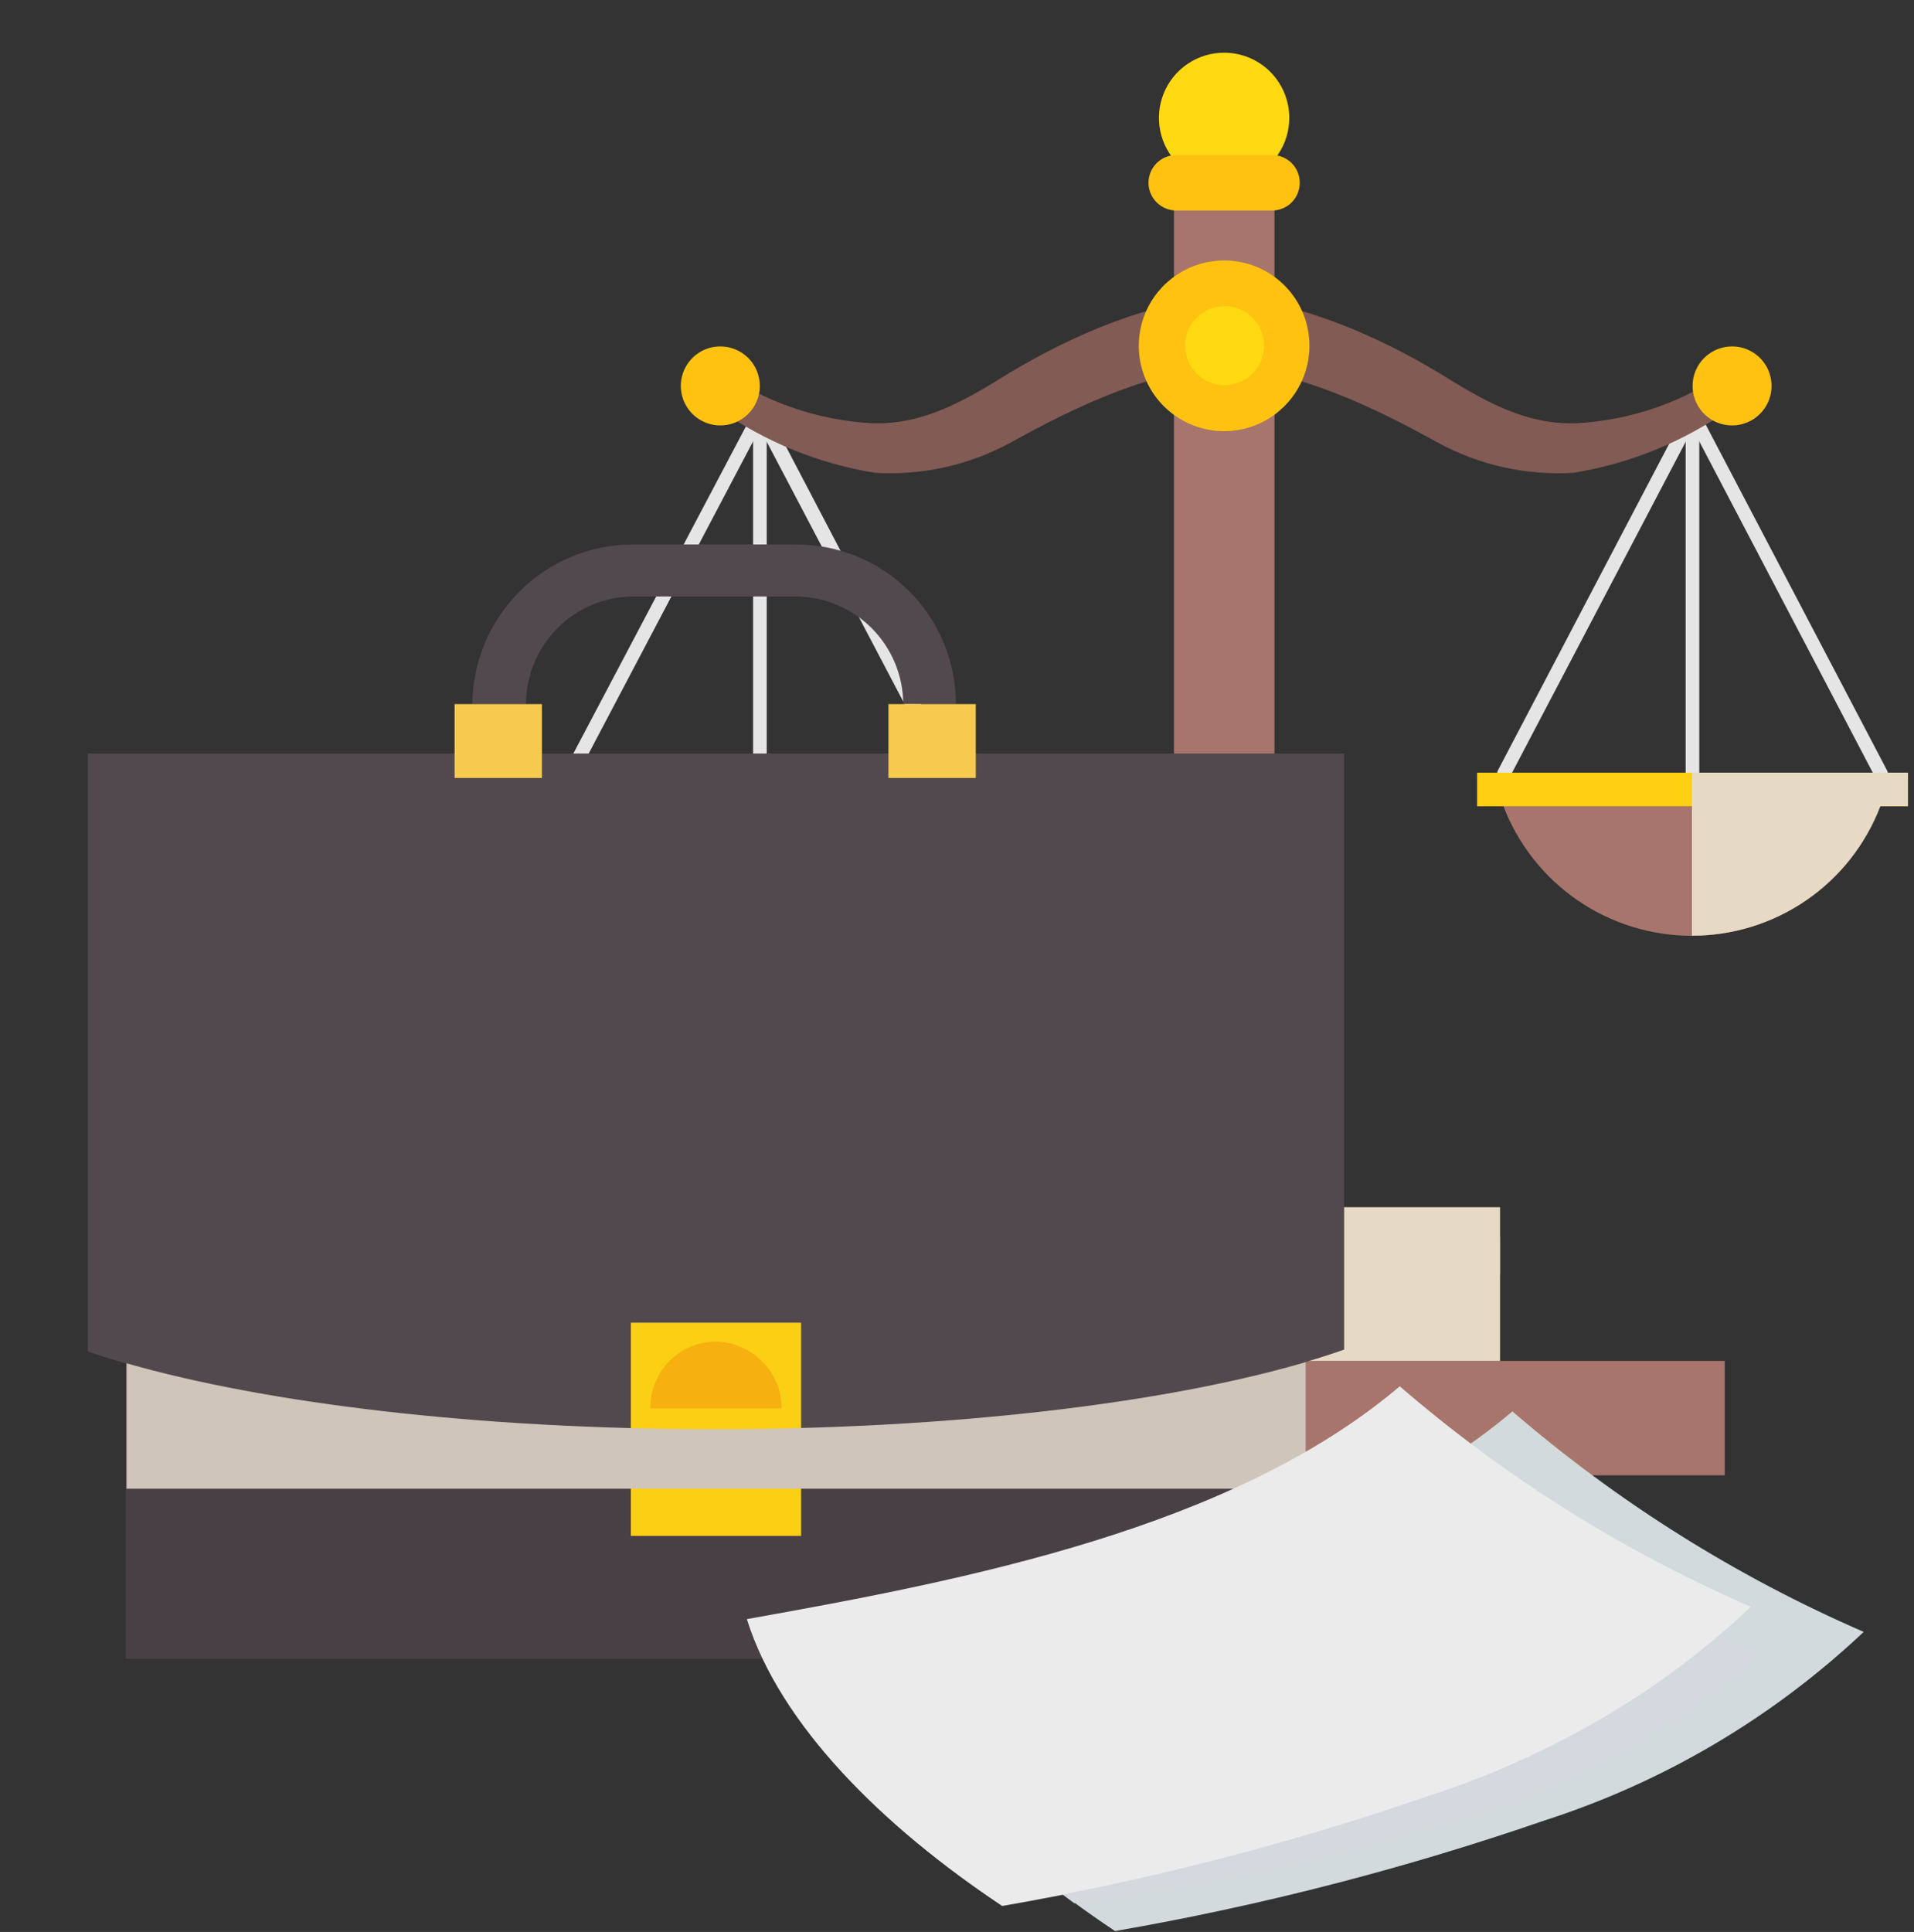
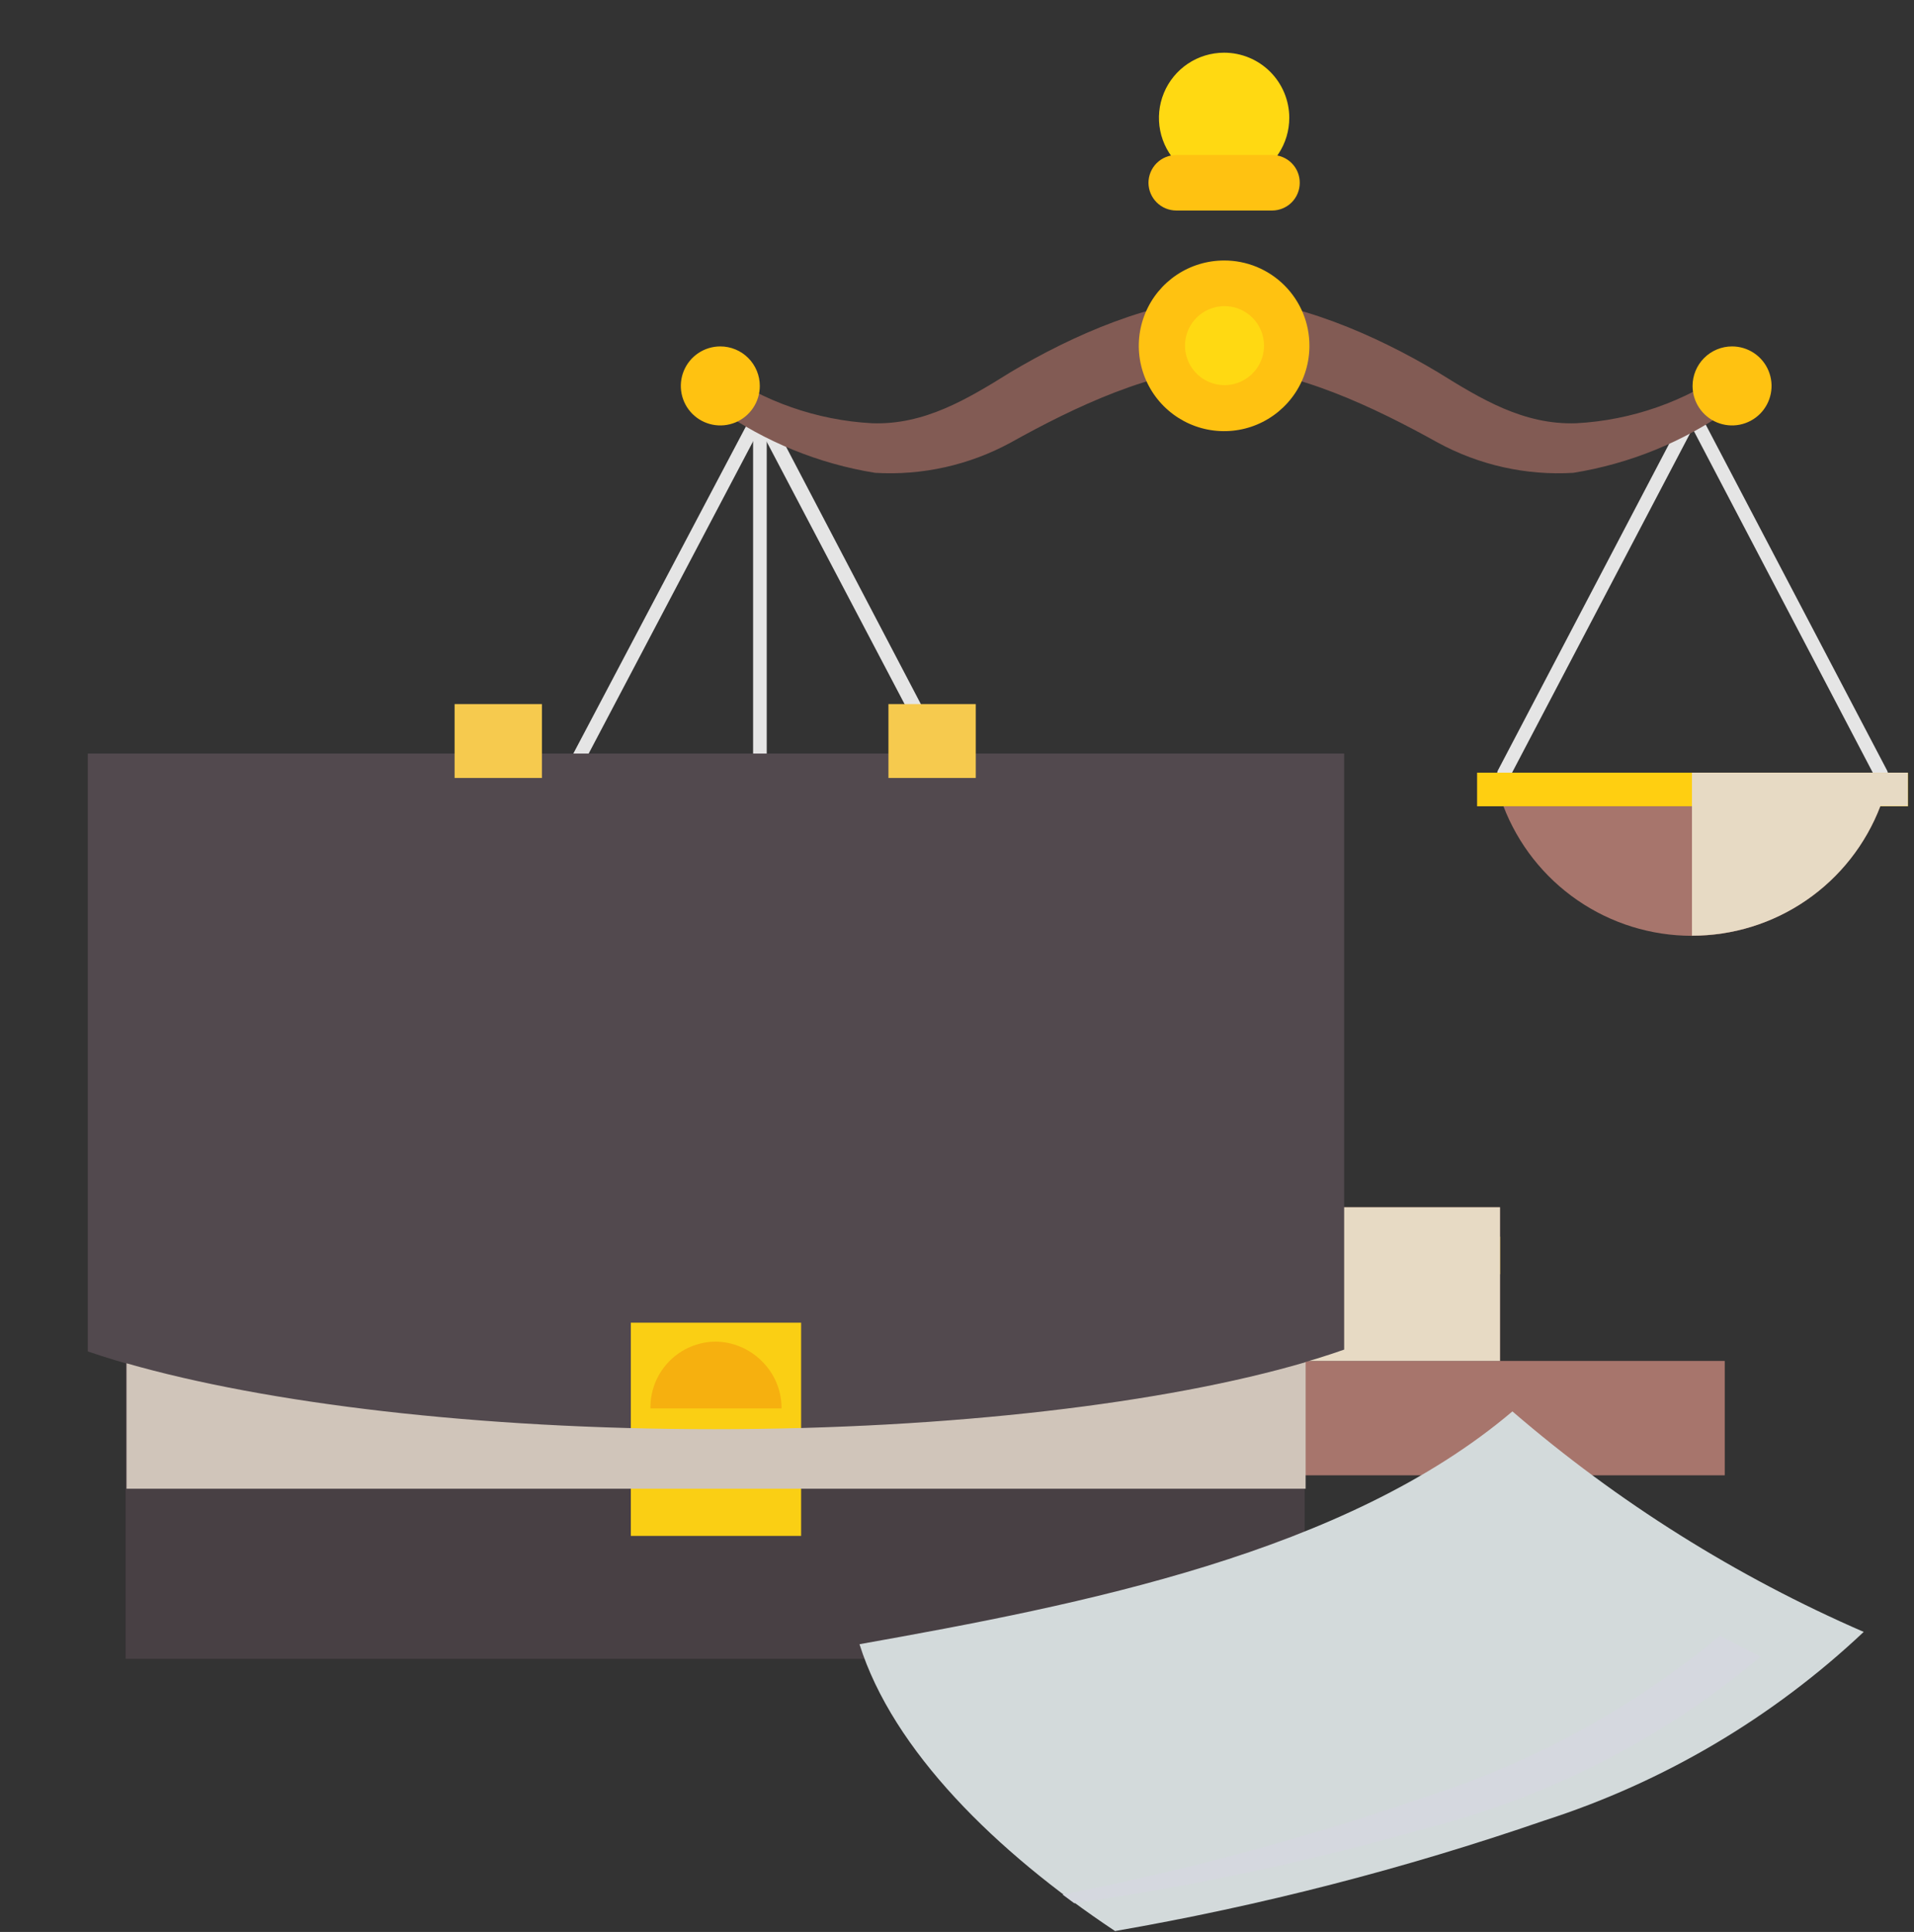
<svg xmlns="http://www.w3.org/2000/svg" width="109" height="110" viewBox="0 0 109 110" fill="none">
  <rect x="0" y="0" width="109" height="110" fill="#333333" stroke="none" />
  <path d="M54.011 45.896C53.177 48.068 51.704 49.936 49.786 51.253C47.869 52.571 45.597 53.276 43.27 53.276C40.944 53.276 38.672 52.571 36.754 51.253C34.837 49.936 33.364 48.068 32.529 45.896H54.011Z" fill="#A7756C" />
  <path d="M54.011 44.377C53.94 44.379 53.87 44.361 53.808 44.326C53.746 44.29 53.696 44.238 53.662 44.175L43.27 24.403L32.856 44.175C32.806 44.265 32.722 44.332 32.624 44.362C32.525 44.391 32.418 44.38 32.327 44.332C32.282 44.31 32.241 44.278 32.209 44.24C32.176 44.201 32.151 44.156 32.136 44.108C32.122 44.059 32.117 44.008 32.123 43.958C32.129 43.907 32.144 43.859 32.17 43.815L42.978 23.334C43.014 23.276 43.065 23.228 43.125 23.195C43.185 23.162 43.252 23.145 43.321 23.145C43.389 23.145 43.457 23.162 43.517 23.195C43.577 23.228 43.627 23.276 43.664 23.334L54.393 43.815C54.419 43.859 54.435 43.907 54.44 43.958C54.446 44.008 54.441 44.059 54.427 44.108C54.412 44.156 54.387 44.201 54.355 44.24C54.322 44.278 54.281 44.31 54.236 44.332C54.168 44.371 54.089 44.387 54.011 44.377Z" fill="#E5E5E5" />
  <path d="M43.27 45.333C43.168 45.33 43.071 45.288 42.999 45.214C42.928 45.141 42.888 45.042 42.888 44.94V23.571C42.888 23.468 42.928 23.37 42.999 23.296C43.071 23.223 43.168 23.18 43.27 23.177C43.375 23.177 43.475 23.218 43.549 23.292C43.623 23.366 43.664 23.466 43.664 23.571V44.94C43.664 45.044 43.623 45.144 43.549 45.218C43.475 45.292 43.375 45.333 43.27 45.333Z" fill="#E5E5E5" />
  <path d="M55.541 43.995H31V45.907H55.541V43.995Z" fill="#FFCF11" />
  <g style="mix-blend-mode:multiply">
    <path d="M55.541 43.995V45.896H54.011C53.178 48.068 51.705 49.936 49.787 51.254C47.869 52.571 45.597 53.275 43.27 53.273V43.995H55.541Z" fill="#E7DAC4" />
  </g>
  <path d="M107.085 45.895C106.254 48.068 104.782 49.938 102.865 51.257C100.949 52.576 98.677 53.282 96.35 53.282C94.023 53.282 91.751 52.576 89.835 51.257C87.918 49.938 86.446 48.068 85.615 45.895H107.085Z" fill="#A7756C" />
  <path d="M107.086 44.377C107.016 44.378 106.948 44.36 106.888 44.324C106.828 44.288 106.78 44.237 106.748 44.175L96.39 24.403L85.986 44.231C85.964 44.276 85.933 44.317 85.894 44.349C85.855 44.382 85.81 44.407 85.762 44.422C85.713 44.436 85.662 44.441 85.612 44.435C85.562 44.429 85.513 44.414 85.469 44.388C85.38 44.34 85.312 44.26 85.281 44.164C85.249 44.067 85.257 43.962 85.3 43.871L96.041 23.39C96.078 23.332 96.128 23.285 96.188 23.251C96.248 23.218 96.316 23.201 96.384 23.201C96.453 23.201 96.52 23.218 96.58 23.251C96.64 23.285 96.691 23.332 96.727 23.39L107.468 43.871C107.516 43.961 107.526 44.065 107.496 44.162C107.467 44.259 107.4 44.341 107.311 44.388C107.236 44.407 107.158 44.403 107.086 44.377Z" fill="#E5E5E5" />
-   <path d="M96.389 45.333C96.285 45.333 96.185 45.292 96.111 45.218C96.037 45.144 95.996 45.044 95.996 44.94V23.57C95.996 23.466 96.037 23.366 96.111 23.292C96.185 23.218 96.285 23.177 96.389 23.177C96.492 23.18 96.589 23.222 96.66 23.296C96.732 23.369 96.772 23.468 96.772 23.57V44.94C96.772 45.042 96.732 45.14 96.66 45.214C96.589 45.287 96.492 45.33 96.389 45.333Z" fill="#E5E5E5" />
  <path d="M108.66 43.995H84.119V45.907H108.66V43.995Z" fill="#FFCF11" />
  <g style="mix-blend-mode:multiply">
    <path d="M108.648 43.995V45.896H107.085C106.256 48.069 104.786 49.939 102.87 51.256C100.953 52.574 98.681 53.278 96.355 53.273V43.995H108.648Z" fill="#E7DAC4" />
  </g>
  <path d="M69.712 16.98V20.939C65.708 21.017 61.164 23.188 57.554 25.201C55.194 26.485 52.521 27.081 49.839 26.922C46.628 26.406 43.578 25.163 40.92 23.289V21.04C43.487 22.869 46.522 23.93 49.67 24.099C52.65 24.2 55.08 22.727 57.543 21.197C61.097 19.072 65.708 17.059 69.712 16.98Z" fill="#825B54" />
  <path d="M43.27 21.974C43.27 22.418 43.138 22.853 42.891 23.223C42.644 23.593 42.293 23.881 41.882 24.052C41.471 24.222 41.018 24.267 40.582 24.18C40.146 24.093 39.745 23.879 39.43 23.564C39.116 23.25 38.902 22.849 38.815 22.412C38.728 21.976 38.773 21.524 38.943 21.113C39.113 20.702 39.401 20.35 39.771 20.103C40.141 19.856 40.576 19.724 41.021 19.724C41.617 19.724 42.19 19.961 42.611 20.383C43.033 20.805 43.27 21.377 43.27 21.974Z" fill="#FFC211" />
  <path d="M69.712 16.98V20.939C73.727 21.017 78.259 23.188 81.881 25.201C84.241 26.486 86.914 27.082 89.596 26.922C92.807 26.406 95.857 25.163 98.515 23.289V21.04C95.947 22.869 92.913 23.93 89.765 24.099C86.773 24.2 84.355 22.727 81.892 21.197C78.338 19.072 73.727 17.059 69.712 16.98Z" fill="#825B54" />
  <path d="M96.39 21.974C96.39 22.418 96.522 22.853 96.769 23.223C97.016 23.593 97.367 23.881 97.778 24.052C98.189 24.222 98.641 24.267 99.078 24.18C99.514 24.093 99.915 23.879 100.23 23.564C100.544 23.25 100.758 22.849 100.845 22.412C100.932 21.976 100.887 21.524 100.717 21.113C100.547 20.702 100.259 20.35 99.889 20.103C99.519 19.856 99.084 19.724 98.639 19.724C98.043 19.724 97.47 19.961 97.049 20.383C96.627 20.805 96.39 21.377 96.39 21.974Z" fill="#FFC211" />
-   <path d="M72.58 10.119H66.855V68.738H72.58V10.119Z" fill="#A7756C" />
  <path d="M74.57 19.679C74.573 20.641 74.29 21.581 73.757 22.382C73.224 23.182 72.466 23.806 71.579 24.176C70.691 24.546 69.714 24.643 68.771 24.457C67.828 24.271 66.961 23.809 66.28 23.13C65.599 22.451 65.136 21.585 64.947 20.642C64.759 19.7 64.854 18.722 65.222 17.834C65.589 16.945 66.212 16.186 67.011 15.651C67.81 15.117 68.75 14.832 69.712 14.832C70.349 14.83 70.981 14.955 71.57 15.197C72.159 15.441 72.695 15.797 73.147 16.248C73.598 16.698 73.956 17.233 74.2 17.822C74.445 18.41 74.57 19.042 74.57 19.679Z" fill="#FFC211" />
  <path d="M73.423 6.7C73.425 7.435 73.21 8.153 72.803 8.765C72.397 9.377 71.818 9.855 71.14 10.137C70.462 10.42 69.715 10.495 68.995 10.353C68.274 10.211 67.612 9.858 67.091 9.34C66.571 8.821 66.216 8.16 66.072 7.44C65.928 6.719 66.001 5.973 66.282 5.294C66.562 4.615 67.038 4.035 67.649 3.626C68.259 3.218 68.977 3 69.712 3C70.694 3 71.636 3.389 72.332 4.083C73.028 4.777 73.42 5.718 73.423 6.7Z" fill="#FFD912" />
  <path d="M71.984 19.679C71.984 20.124 71.852 20.559 71.605 20.929C71.357 21.299 71.006 21.587 70.595 21.757C70.184 21.927 69.732 21.972 69.295 21.885C68.859 21.798 68.458 21.584 68.144 21.27C67.829 20.955 67.615 20.554 67.528 20.118C67.441 19.682 67.486 19.229 67.656 18.818C67.826 18.407 68.115 18.056 68.485 17.809C68.855 17.562 69.289 17.43 69.734 17.43C70.331 17.43 70.903 17.667 71.325 18.088C71.747 18.51 71.984 19.082 71.984 19.679Z" fill="#FFD912" />
  <path d="M85.424 68.738H54V77.488H85.424V68.738Z" fill="#8A6159" />
  <path d="M98.222 77.488H41.212V84H98.222V77.488Z" fill="#A7756C" />
  <path d="M85.424 70.414H54V72.551H85.424V70.414Z" fill="#FFC211" />
  <path d="M74.019 10.412C74.019 10.829 73.853 11.23 73.558 11.525C73.263 11.82 72.862 11.986 72.445 11.986H66.99C66.571 11.986 66.17 11.821 65.873 11.526C65.576 11.231 65.407 10.83 65.404 10.412C65.404 10.203 65.445 9.997 65.525 9.805C65.605 9.612 65.721 9.438 65.869 9.29C66.016 9.143 66.191 9.026 66.383 8.947C66.576 8.867 66.782 8.826 66.99 8.826H72.445C72.653 8.826 72.858 8.867 73.05 8.947C73.242 9.027 73.416 9.144 73.562 9.291C73.709 9.438 73.824 9.613 73.903 9.806C73.981 9.998 74.021 10.204 74.019 10.412Z" fill="#FFC211" />
  <g style="mix-blend-mode:multiply">
    <path d="M85.424 68.738H69.712V77.488H85.424V68.738Z" fill="#E7DAC4" />
  </g>
  <path d="M74.302 44.905H7.155V94.448H74.302V44.905Z" fill="#484044" />
  <path d="M76.548 42.906V76.843C68.759 79.582 55.555 81.374 40.625 81.374C25.695 81.374 12.868 79.634 5 76.947V42.906H76.548Z" fill="#52494E" />
-   <path d="M54.439 40.089H51.44C51.433 38.463 50.783 36.907 49.633 35.758C48.482 34.61 46.924 33.964 45.299 33.961H36.042C34.425 33.974 32.878 34.626 31.738 35.773C30.598 36.92 29.956 38.471 29.953 40.089H26.902C26.919 37.684 27.882 35.382 29.583 33.681C31.283 31.98 33.585 31.018 35.99 31.001H45.247C46.449 30.987 47.642 31.212 48.757 31.662C49.871 32.113 50.885 32.78 51.74 33.625C52.595 34.471 53.274 35.477 53.737 36.587C54.2 37.696 54.439 38.886 54.439 40.089Z" fill="#52494E" />
  <path d="M30.862 40.089H25.889V44.295H30.862V40.089Z" fill="#F6CA4E" />
  <path d="M55.568 40.089H50.596V44.295H55.568V40.089Z" fill="#F6CA4E" />
  <path d="M45.623 75.311H35.925V87.45H45.623V75.311Z" fill="#FACF14" />
  <path d="M44.507 80.128V80.192H37.042V80.128C37.042 79.138 37.434 78.189 38.132 77.488C38.831 76.787 39.778 76.392 40.768 76.388C41.741 76.404 42.672 76.794 43.364 77.479C43.721 77.823 44.006 78.234 44.202 78.688C44.398 79.143 44.502 79.632 44.507 80.128Z" fill="#F6B00F" />
  <path d="M44.507 81.686H37.042V83.373H44.507V81.686Z" fill="#F6B00F" />
  <g style="mix-blend-mode:multiply">
    <path d="M74.354 77.557V84.763H7.207V77.622C15.179 79.907 27.214 81.374 40.677 81.374C54.14 81.374 66.396 79.894 74.354 77.557Z" fill="#D0C5BA" />
  </g>
  <path d="M106.136 92.916C100.952 97.803 94.743 101.471 87.96 103.652C79.988 106.401 71.809 108.507 63.501 109.949C56.711 105.431 50.855 99.667 48.947 93.617C61.631 91.358 76.626 88.424 86.13 80.361C92.129 85.529 98.873 89.762 106.136 92.916Z" fill="#D3DADB" />
-   <path d="M99.71 91.487C94.522 96.37 88.314 100.037 81.534 102.224C73.562 104.973 65.382 107.079 57.074 108.521C50.284 104.003 44.429 98.239 42.533 92.189C55.205 89.93 70.2 86.995 79.716 78.933C85.707 84.106 92.448 88.338 99.71 91.487Z" fill="#EBEBEB" />
  <g style="mix-blend-mode:multiply">
    <path d="M100.268 94.318C94.804 98.915 88.381 102.234 81.469 104.029C74.811 105.933 68.031 107.382 61.177 108.365L60.514 107.872C67.613 106.476 74.606 104.589 81.443 102.224C87.469 100.267 93.069 97.183 97.944 93.136C98.762 93.539 99.476 93.941 100.268 94.318Z" fill="#D5D8DF" />
  </g>
</svg>